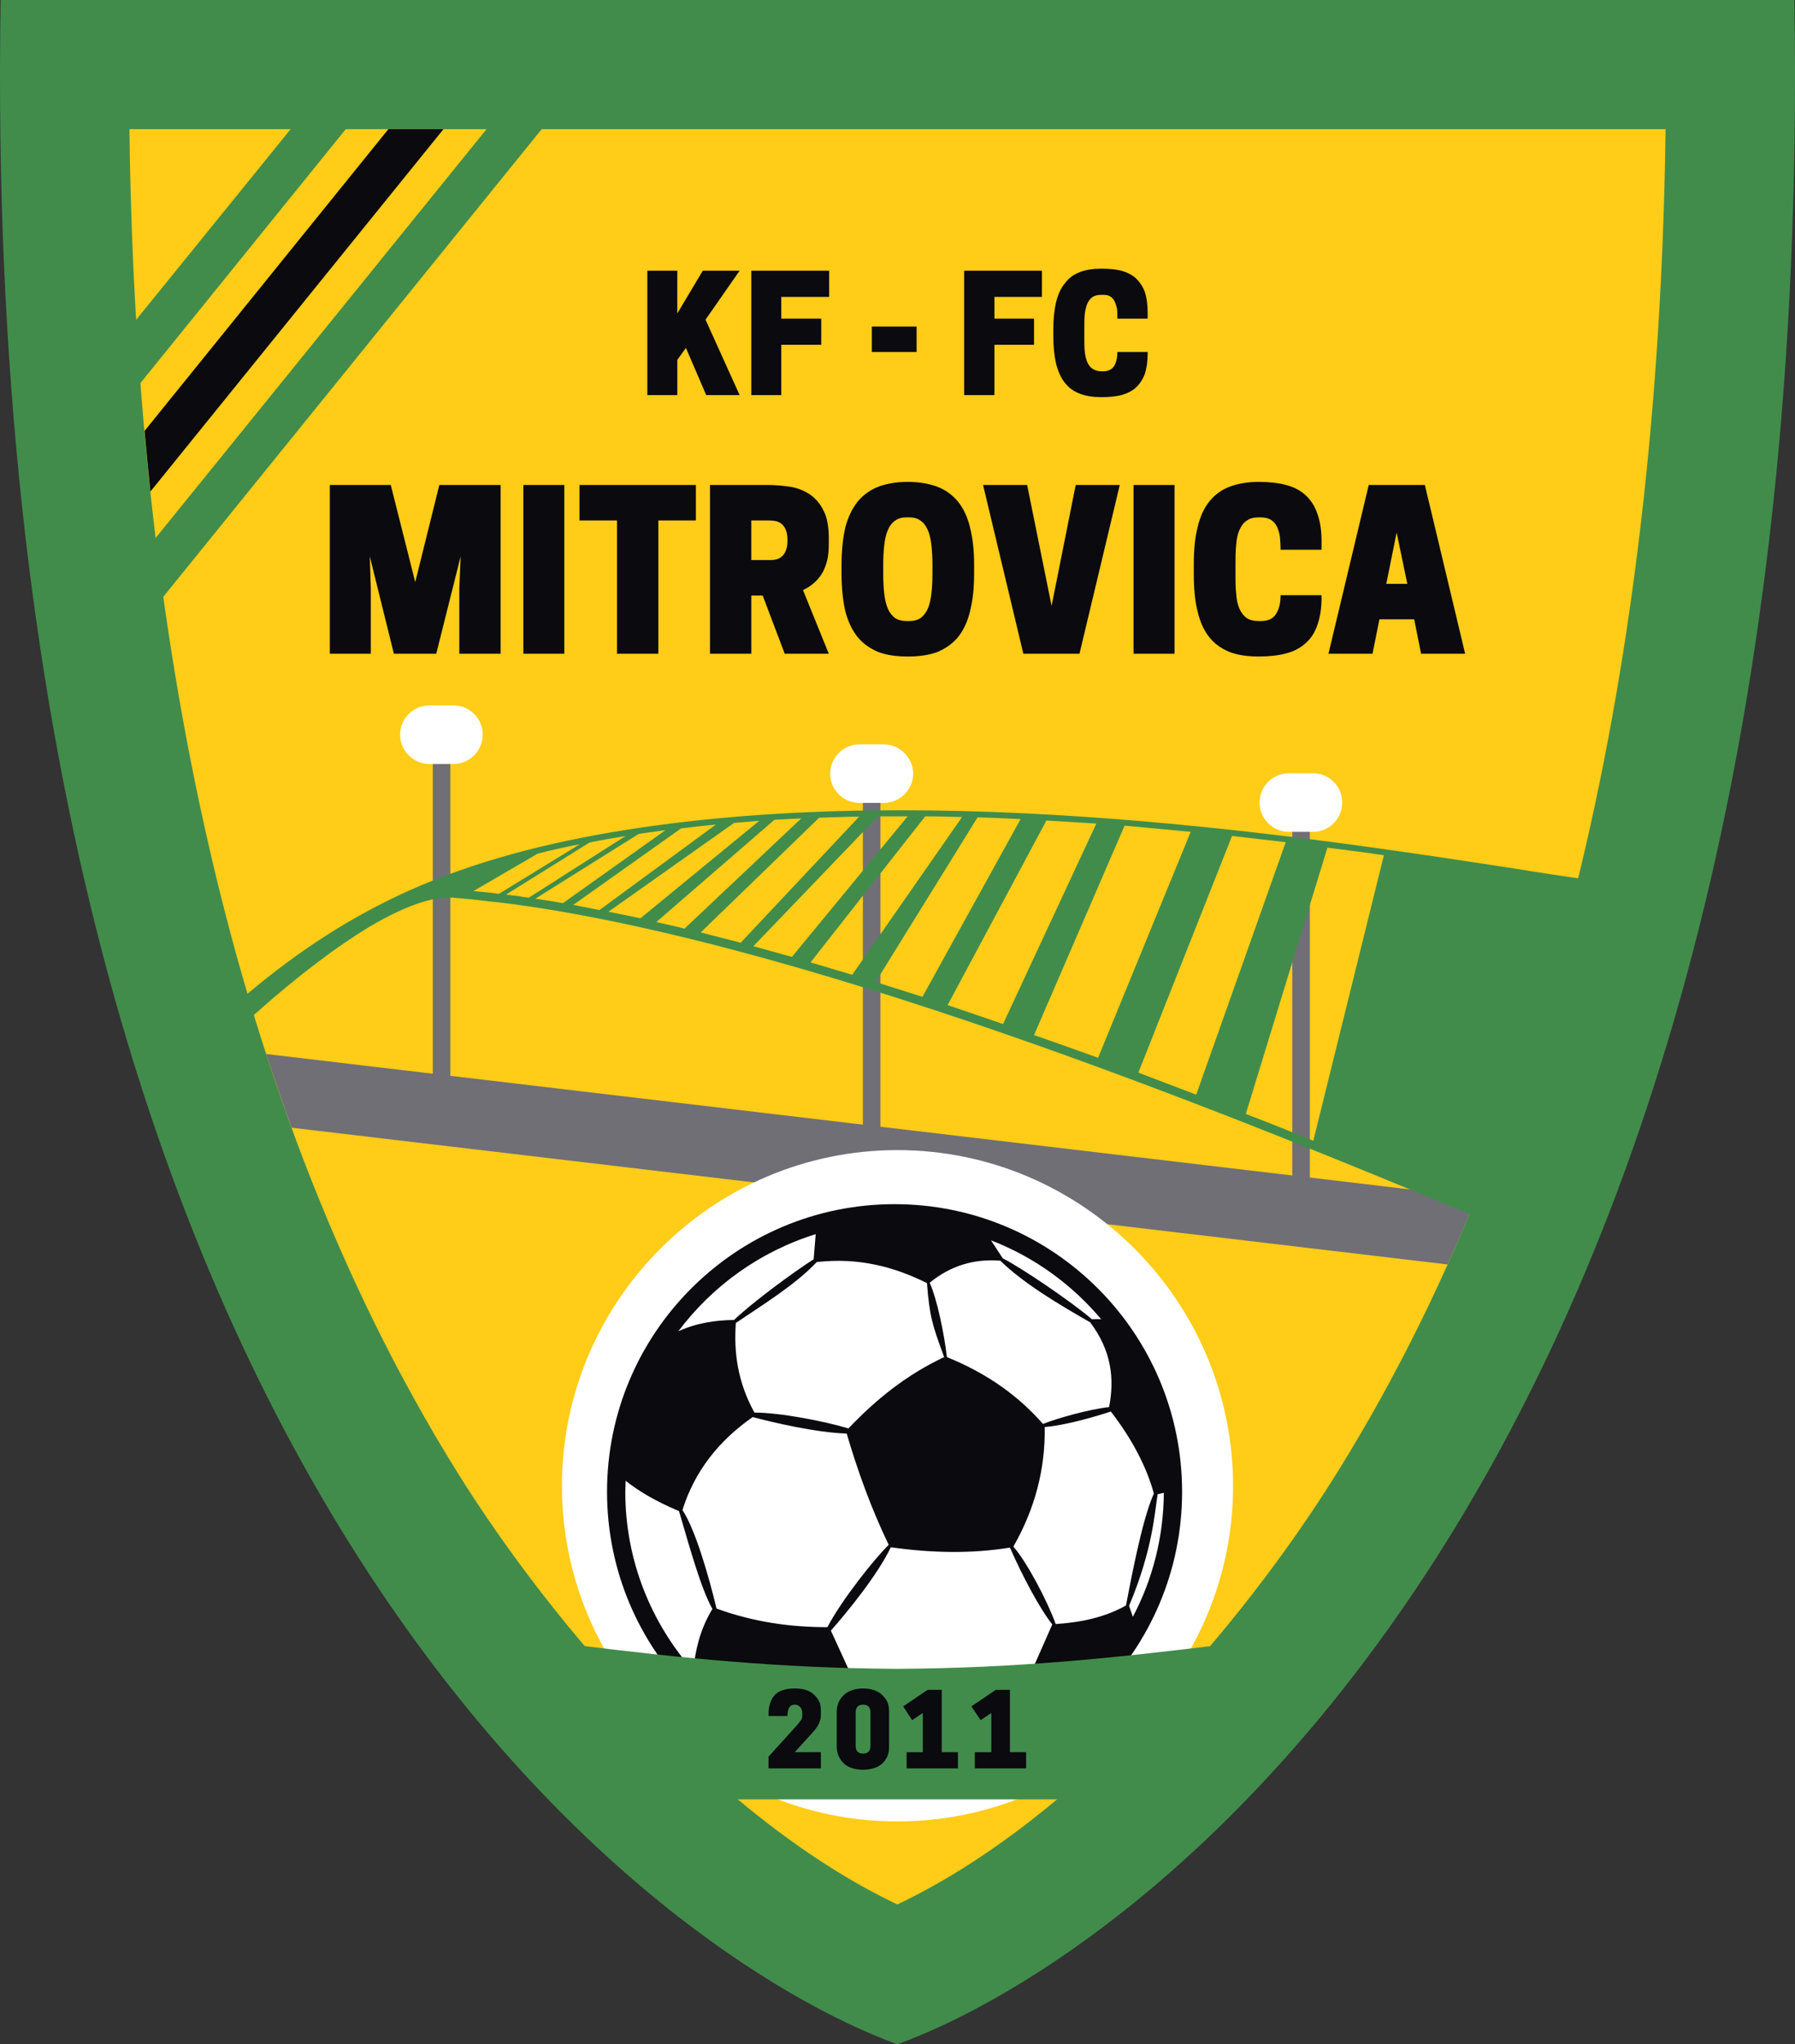
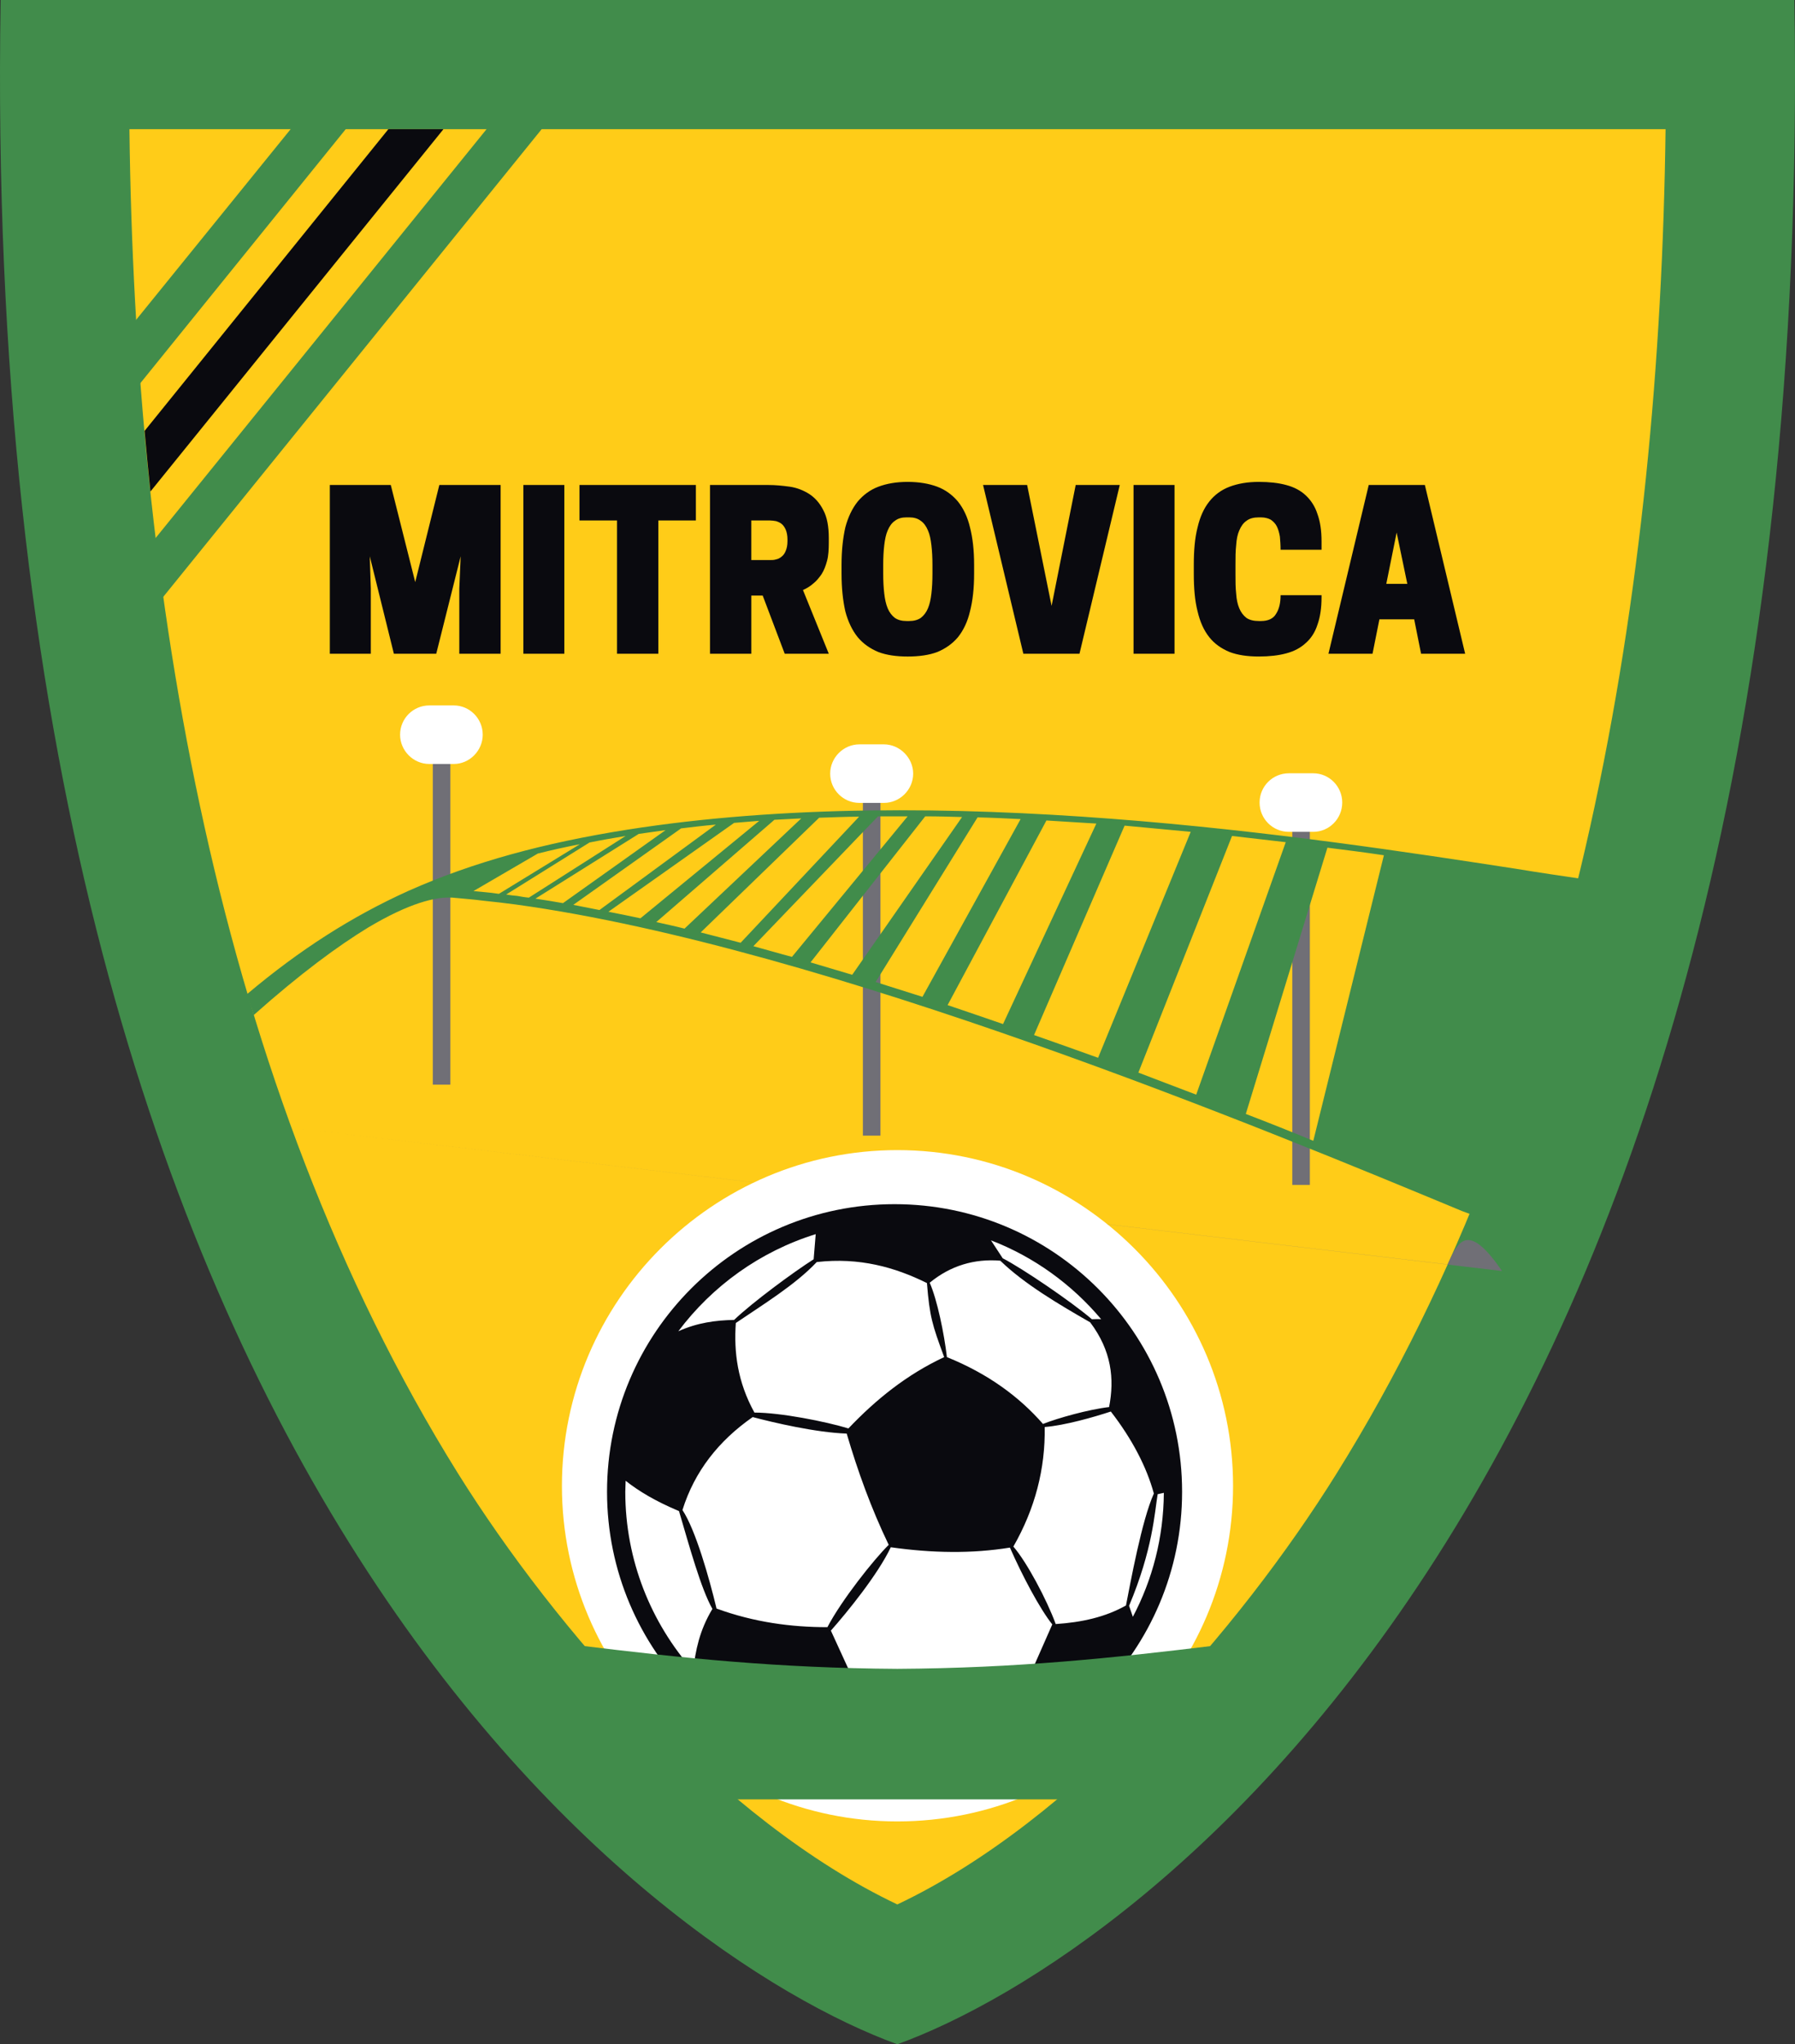
<svg xmlns="http://www.w3.org/2000/svg" version="1.1" id="Layer_1" x="0px" y="0px" width="275px" height="313.103px" viewBox="0 0 275 313.103" enable-background="new 0 0 275 313.103" xml:space="preserve">
  <rect x="0" y="0" width="275" height="313.103" fill="#333333" stroke="none" />
  <g>
    <path fill-rule="evenodd" clip-rule="evenodd" fill="#418C4B" d="M0.099,0.001c45.791,0,91.583,0,137.375,0s91.637,0,137.428,0   c3.745,225.899-100.183,299.597-137.428,313.101C100.28,299.598-3.647,225.9,0.099,0.001L0.099,0.001z" />
    <path fill-rule="evenodd" clip-rule="evenodd" fill="#FFCC18" d="M19.829,19.784C20.672,90.055,32.912,165.97,70.21,225.74   c14.824,23.689,40.252,53.125,67.263,65.945c27.064-12.82,52.492-42.256,67.262-65.945c37.299-59.77,49.537-135.685,50.436-205.956   c-39.25,0-78.448,0-117.698,0C98.275,19.784,59.025,19.784,19.829,19.784L19.829,19.784z" />
    <rect x="66.306" y="116.221" fill-rule="evenodd" clip-rule="evenodd" fill="#706F76" width="2.69" height="49.905" />
    <path fill-rule="evenodd" clip-rule="evenodd" fill="#FFFFFF" d="M65.778,108.044h3.746c2.426,0,4.432,2.005,4.432,4.484l0,0   c0,2.427-2.006,4.484-4.432,4.484h-3.746c-2.479,0-4.484-2.057-4.484-4.484l0,0C61.294,110.049,63.299,108.044,65.778,108.044   L65.778,108.044z" />
    <rect x="132.198" y="122.235" fill-rule="evenodd" clip-rule="evenodd" fill="#706F76" width="2.69" height="51.7" />
    <path fill-rule="evenodd" clip-rule="evenodd" fill="#FFFFFF" d="M131.67,114.005h3.746c2.426,0,4.484,2.058,4.484,4.484l0,0   c0,2.48-2.058,4.484-4.484,4.484h-3.746c-2.479,0-4.484-2.004-4.484-4.484l0,0C127.186,116.063,129.191,114.005,131.67,114.005   L131.67,114.005z" />
    <rect x="197.983" y="126.667" fill-rule="evenodd" clip-rule="evenodd" fill="#706F76" width="2.69" height="54.814" />
    <path fill-rule="evenodd" clip-rule="evenodd" fill="#FFFFFF" d="M197.455,118.437h3.746c2.428,0,4.433,2.004,4.433,4.484l0,0   c0,2.479-2.005,4.484-4.433,4.484h-3.746c-2.479,0-4.483-2.005-4.483-4.484l0,0C192.972,120.441,194.976,118.437,197.455,118.437   L197.455,118.437z" />
    <path fill="#418C4B" d="M83.241,19.468L24.788,91.689c-0.423-3.007-0.792-6.014-1.162-9.021l51.173-63.201H83.241z M53.222,19.468   L21.306,58.929c-0.264-3.218-0.475-6.437-0.686-9.654l24.162-29.807H53.222z" />
    <path fill="#0A0A0F" d="M67.941,19.784L23.047,75.283c-0.316-3.113-0.633-6.226-0.897-9.285L59.5,19.784H67.941z" />
-     <path fill-rule="evenodd" clip-rule="evenodd" fill="#706F76" d="M221.776,193.666l-177.1-20.945   c-1.372-3.743-2.638-7.491-3.904-11.29l185.435,21.948C224.782,186.861,223.307,190.289,221.776,193.666L221.776,193.666z" />
+     <path fill-rule="evenodd" clip-rule="evenodd" fill="#706F76" d="M221.776,193.666l-177.1-20.945   l185.435,21.948C224.782,186.861,223.307,190.289,221.776,193.666L221.776,193.666z" />
    <path fill-rule="evenodd" clip-rule="evenodd" fill="#418C4B" d="M38.926,155.418c7.122-6.331,12.873-10.551,17.462-13.348   c6.278-3.745,10.34-4.747,12.925-4.589c1.583,0.158,3.166,0.263,4.749,0.474c1.635,0.158,3.323,0.37,4.959,0.581   c47.638,6.541,115.64,34.766,144.972,46.953l1.847,0.684c6.909-16.51,11.975-33.973,16.301-51.593   c-2.901-0.422-6.436-0.95-9.971-1.53c-31.601-4.854-88.103-13.558-136.162-5.961c-12.609,2.005-23.423,4.906-33.394,9.338   c-8.652,3.904-16.671,9.021-24.689,15.774c-0.053,0-0.053,0.053-0.105,0.053c0.316,1.055,0.739,2.163,1.055,3.218   C38.873,155.471,38.873,155.471,38.926,155.418L38.926,155.418z M88.833,129.304l-12.398,7.597   c-0.739-0.105-1.477-0.21-2.215-0.263c-0.581-0.053-1.108-0.105-1.688-0.158l9.865-5.75   C84.506,130.201,86.616,129.727,88.833,129.304L88.833,129.304z M95.849,128.038l-14.824,9.444   c-0.633-0.053-1.214-0.158-1.794-0.265c-0.581-0.053-1.107-0.105-1.688-0.211l12.767-7.966   C92.104,128.671,93.95,128.354,95.849,128.038L95.849,128.038z M101.969,127.141l-15.721,11.185   c-1.424-0.264-2.849-0.475-4.22-0.686l15.827-9.918C99.225,127.511,100.597,127.352,101.969,127.141L101.969,127.141z    M109.671,126.297L91.84,139.381c-1.372-0.264-2.691-0.528-4.009-0.792l16.512-11.712   C106.083,126.667,107.877,126.455,109.671,126.297L109.671,126.297z M116.318,125.717l-18.201,14.93   c-1.688-0.369-3.323-0.686-4.906-1.002l19.256-13.611C113.733,125.928,114.999,125.823,116.318,125.717L116.318,125.717z    M122.754,125.347l-17.884,16.882c-1.425-0.369-2.901-0.685-4.326-1.002l18.096-15.667   C120.011,125.506,121.383,125.4,122.754,125.347L122.754,125.347z M131.617,125.084l-18.147,19.309   c-2.058-0.528-4.062-1.055-6.121-1.583l18.148-17.567C127.555,125.189,129.56,125.084,131.617,125.084L131.617,125.084z    M139.056,125.031l-17.726,21.524c-2.004-0.528-3.957-1.108-5.909-1.636l19.097-19.889   C136.049,125.031,137.526,125.031,139.056,125.031L139.056,125.031z M147.391,125.137l-16.829,24.162   c-2.163-0.633-4.273-1.267-6.384-1.899l17.568-22.369C143.646,125.031,145.544,125.084,147.391,125.137L147.391,125.137z    M156.36,125.453l-15.036,27.222c-2.374-0.739-4.801-1.529-7.174-2.268l15.615-25.217   C151.98,125.242,154.195,125.347,156.36,125.453L156.36,125.453z M167.965,126.139l-14.296,30.705   c-2.796-0.951-5.646-1.953-8.493-2.902l15.141-28.276C162.901,125.823,165.433,125.981,167.965,126.139L167.965,126.139z    M182.421,127.405l-14.19,34.607c-3.219-1.159-6.49-2.319-9.813-3.482l13.874-32.075   C175.72,126.772,179.097,127.088,182.421,127.405L182.421,127.405z M196.98,128.988l-13.716,38.669   c-2.901-1.108-5.856-2.213-8.862-3.376l14.349-36.243C191.546,128.354,194.291,128.671,196.98,128.988L196.98,128.988z    M212.017,130.993l-10.815,43.734c-3.322-1.37-6.752-2.744-10.34-4.114l12.502-40.781   C206.318,130.201,209.22,130.571,212.017,130.993L212.017,130.993z" />
    <path fill-rule="evenodd" clip-rule="evenodd" fill="#FFFFFF" d="M137.473,278.97c28.329,0,51.436-23.053,51.436-51.384   c0-28.327-23.107-51.435-51.436-51.435c-28.277,0-51.384,23.107-51.384,51.435C86.089,255.917,109.196,278.97,137.473,278.97   L137.473,278.97z" />
    <path fill-rule="evenodd" clip-rule="evenodd" fill="#0A0A0F" d="M137.051,184.432c24.32,0,44.05,19.73,44.05,44.052   c0,24.322-19.73,44.053-44.05,44.053c-24.32,0-44.051-19.73-44.051-44.053C93,204.163,112.731,184.432,137.051,184.432   L137.051,184.432z M134.466,265.412c7.333-2.163,14.455-4.009,21.629-5.009l5.118-11.606c-1.899-2.374-4.589-7.44-6.488-11.767   c-5.856,0.949-11.923,0.844-18.254-0.051c-2.005,4.221-6.7,9.971-9.179,12.767L134.466,265.412z M156.147,261.246   c-6.33,2.003-14.19,3.693-21.84,5.013c-0.475,1.266-1.213,2.319-2.11,3.163c1.582,0.211,3.218,0.316,4.854,0.316   c8.019,0,15.458-2.319,21.788-6.278C157.836,262.987,156.939,262.25,156.147,261.246L156.147,261.246z M159.788,218.092   c2.268-0.898,6.964-2.218,10.129-2.585c0.845-4.325,0.37-8.65-2.901-12.98c-4.694-2.689-10.076-5.855-13.769-9.439   c-3.957-0.32-7.598,0.737-10.814,3.373c1.16,2.639,2.216,7.808,2.638,11.396C151.348,210.389,156.147,213.922,159.788,218.092   L159.788,218.092z M170.182,216.191c-2.586,0.847-6.964,2.112-10.13,2.374c0.106,6.386-1.477,12.504-4.801,18.309   c2.058,2.374,5.118,8.124,6.489,11.868c3.956-0.262,7.597-1.054,10.763-2.85c0.686-3.479,2.427-13.082,4.272-17.143   C175.667,224.686,173.451,220.412,170.182,216.191L170.182,216.191z M172.978,245.947c3.64-8.651,3.903-14.245,4.378-17.092   l0.95-0.211c-0.053,6.855-1.74,13.293-4.749,18.989L172.978,245.947z M104.554,231.28c2.004,3.006,4.115,10.446,5.222,15.089   c5.803,2.111,11.448,2.85,16.987,2.85c2.11-4.064,7.122-10.393,9.391-12.609c-2.691-5.591-4.748-11.291-6.437-17.041   c-4.695-0.156-11.236-1.687-14.401-2.53C110.093,220.676,106.399,225.373,104.554,231.28L104.554,231.28z M109.143,246.422   c-1.741-3.061-3.534-9.604-5.117-14.982c-3.64-1.53-6.172-3.061-8.177-4.643c0,0.578-0.053,1.105-0.053,1.687   c0,10.498,3.957,20.102,10.393,27.379C106.559,252.806,107.139,249.746,109.143,246.422L109.143,246.422z M129.981,218.779   c-3.481-1.058-10.393-2.428-14.402-2.428c-2.585-4.696-3.165-9.232-2.849-13.719c4.115-2.795,9.126-5.855,12.397-9.334   c6.542-0.742,11.976,0.788,16.882,3.217c0.423,5.169,0.792,6.332,2.639,11.341C138.897,210.546,134.203,214.344,129.981,218.779   L129.981,218.779z M124.653,192.873c-3.007,1.901-9.443,6.648-12.186,9.287c-2.796,0.052-5.645,0.422-8.547,1.741   c5.223-6.964,12.556-12.238,21.049-14.878L124.653,192.873z M153.616,192.716c3.061,1.581,10.446,6.594,13.663,9.338   c0.475,0,0.951-0.054,1.425,0c-4.483-5.328-10.286-9.549-16.882-12.082L153.616,192.716z" />
    <path fill-rule="evenodd" clip-rule="evenodd" fill="#418C4B" d="M137.473,255.601c18.305-0.105,32.867-1.636,48.852-3.588   c-7.123,8.335-14.139,16.564-22.581,23.58h-26.271h-26.22c-8.44-7.016-15.51-15.245-22.58-23.58   C104.607,253.965,119.219,255.496,137.473,255.601L137.473,255.601z" />
-     <path fill="#0A0A0F" d="M103.763,48.008l3.904-6.542h5.644l-5.223,7.492l5.223,11.554h-5.117l-3.112-7.228l-1.318,1.847v5.381   h-4.59V41.466h4.59V48.008z M127.027,41.466v4.01h-7.333V48.8h6.12v4.01h-6.12v7.702h-4.59V41.466H127.027z M159.63,41.466v4.01   h-7.279V48.8h6.067v4.01h-6.067v7.702h-4.644V41.466H159.63z M166.12,51.49c0,0.844,0,1.583,0.053,2.216   c0.053,0.686,0.211,1.213,0.369,1.688c0.21,0.475,0.474,0.844,0.79,1.055c0.369,0.265,0.846,0.423,1.425,0.423h0.264   c0.791,0,1.372-0.316,1.688-0.844c0.316-0.528,0.475-1.266,0.475-2.11h4.642v0.211c0,1.213-0.158,2.268-0.422,3.112   c-0.316,0.844-0.79,1.583-1.37,2.11c-0.582,0.528-1.319,0.897-2.218,1.161c-0.843,0.211-1.898,0.316-3.059,0.316   c-1.267,0-2.373-0.158-3.324-0.528c-0.948-0.369-1.688-0.897-2.268-1.635c-0.633-0.792-1.055-1.741-1.372-2.954   c-0.264-1.161-0.422-2.585-0.422-4.221v-1.002c0-1.635,0.158-3.06,0.422-4.22c0.317-1.213,0.739-2.163,1.372-2.902   c0.579-0.792,1.319-1.318,2.268-1.688c0.951-0.369,2.058-0.527,3.324-0.527c1.16,0,2.216,0.105,3.059,0.316   c0.898,0.264,1.636,0.634,2.218,1.161c0.58,0.581,1.054,1.267,1.37,2.111c0.264,0.843,0.422,1.898,0.422,3.113V48.8h-4.642   c0-0.581,0-1.055-0.053-1.53c-0.105-0.421-0.211-0.792-0.369-1.107c-0.158-0.316-0.369-0.581-0.633-0.739   c-0.317-0.211-0.687-0.264-1.108-0.264h-0.264c-0.579,0-1.056,0.105-1.425,0.369c-0.316,0.211-0.58,0.581-0.79,1.055   c-0.158,0.476-0.316,1.002-0.369,1.688c-0.053,0.633-0.053,1.425-0.053,2.215V51.49z M133.569,50.013h6.859v3.904h-6.859V50.013z" />
    <path fill="#0A0A0F" d="M66.833,100.131h-6.489l-3.693-14.93l0.158,4.959v9.971h-6.278v-25.85h9.337l3.746,14.877l3.693-14.877   h9.39v25.85h-6.331V90.16l0.211-4.959L66.833,100.131z M86.458,100.131h-6.278v-25.85h6.278V100.131z M100.861,100.131H94.53   V79.714h-5.75v-5.434h17.831v5.434h-5.75V100.131z M115.104,100.131h-6.33v-25.85h8.916c1.107,0,2.163,0.105,3.323,0.264   c1.107,0.158,2.11,0.58,2.954,1.108c0.897,0.58,1.636,1.424,2.163,2.479c0.581,1.056,0.844,2.533,0.844,4.274v0.685   c0,1.056-0.053,2.005-0.263,2.796c-0.211,0.792-0.475,1.478-0.844,2.058c-0.369,0.528-0.792,1.055-1.266,1.425   c-0.475,0.422-1.002,0.739-1.583,1.002l3.957,9.76h-6.752l-3.376-8.916h-1.741V100.131z M117.953,85.781   c0.316,0,0.634,0,0.95-0.105c0.316-0.053,0.581-0.211,0.844-0.422c0.264-0.212,0.475-0.475,0.633-0.897   c0.158-0.37,0.264-0.844,0.264-1.478v-0.264c0-0.581-0.105-1.107-0.264-1.478c-0.159-0.369-0.37-0.685-0.633-0.896   c-0.264-0.211-0.528-0.317-0.844-0.422c-0.316-0.053-0.633-0.105-0.95-0.105h-2.849v6.067H117.953z M139.056,100.553   c-1.741,0-3.218-0.211-4.484-0.687c-1.266-0.527-2.321-1.266-3.165-2.268c-0.844-1.055-1.478-2.374-1.899-3.957   c-0.369-1.635-0.581-3.534-0.581-5.803V86.52c0-2.216,0.212-4.115,0.581-5.75c0.422-1.583,1.055-2.902,1.899-3.957   c0.844-1.002,1.899-1.793,3.165-2.268c1.266-0.475,2.744-0.739,4.484-0.739c1.741,0,3.27,0.264,4.537,0.739   c1.267,0.475,2.32,1.266,3.166,2.268c0.843,1.055,1.476,2.375,1.846,3.957c0.422,1.636,0.633,3.535,0.633,5.75v1.318   c0,2.269-0.211,4.168-0.633,5.803c-0.37,1.583-1.003,2.901-1.846,3.957c-0.846,1.002-1.899,1.741-3.166,2.268   C142.325,100.342,140.797,100.553,139.056,100.553L139.056,100.553z M139.267,95.119c0.738,0,1.319-0.158,1.794-0.475   c0.475-0.369,0.844-0.844,1.106-1.477c0.266-0.633,0.424-1.372,0.529-2.269s0.158-1.899,0.158-3.06V86.52   c0-1.108-0.053-2.11-0.158-3.007s-0.264-1.688-0.529-2.268c-0.263-0.633-0.632-1.162-1.106-1.478   c-0.475-0.369-1.056-0.527-1.794-0.527h-0.369c-0.738,0-1.319,0.158-1.793,0.527c-0.475,0.316-0.844,0.844-1.109,1.478   c-0.263,0.58-0.421,1.371-0.527,2.268s-0.158,1.899-0.158,3.007v1.318c0,1.161,0.053,2.163,0.158,3.06s0.264,1.636,0.527,2.269   c0.265,0.633,0.634,1.108,1.109,1.477c0.474,0.317,1.055,0.475,1.793,0.475H139.267z M156.782,100.131l-6.173-25.85h6.752   l3.746,18.517l3.693-18.517h6.752l-6.173,25.85H156.782z M179.941,100.131h-6.279v-25.85h6.279V100.131z M189.278,87.838   c0,1.161,0,2.163,0.105,3.06c0.053,0.897,0.211,1.636,0.476,2.269c0.264,0.633,0.633,1.108,1.107,1.477   c0.475,0.317,1.108,0.475,1.899,0.475h0.315c1.109,0,1.899-0.37,2.321-1.108c0.477-0.739,0.688-1.688,0.688-2.849h6.277v0.316   c0,1.636-0.211,3.06-0.633,4.22c-0.371,1.161-1.003,2.11-1.794,2.796c-0.792,0.739-1.794,1.266-3.008,1.583   c-1.159,0.316-2.584,0.475-4.167,0.475c-1.741,0-3.219-0.211-4.484-0.687c-1.267-0.527-2.32-1.266-3.113-2.268   c-0.843-1.055-1.423-2.374-1.794-3.957c-0.421-1.635-0.579-3.534-0.579-5.803V86.52c0-2.216,0.158-4.115,0.579-5.75   c0.371-1.583,0.951-2.902,1.794-3.957c0.793-1.002,1.847-1.793,3.113-2.268c1.266-0.475,2.743-0.739,4.484-0.739   c1.583,0,3.008,0.158,4.167,0.475c1.214,0.316,2.216,0.844,3.008,1.583c0.791,0.739,1.423,1.688,1.794,2.849   c0.422,1.161,0.633,2.533,0.633,4.22v1.267h-6.277c0-0.739-0.053-1.425-0.105-2.004c-0.105-0.633-0.264-1.162-0.475-1.583   c-0.213-0.422-0.529-0.739-0.898-1.002c-0.368-0.211-0.896-0.369-1.53-0.369h-0.315c-0.791,0-1.425,0.158-1.899,0.527   c-0.475,0.316-0.844,0.844-1.107,1.478c-0.265,0.58-0.423,1.371-0.476,2.268c-0.105,0.897-0.105,1.899-0.105,3.007V87.838z    M218.294,74.281l6.172,25.85h-6.752l-1.056-5.276h-5.329l-1.054,5.276h-6.752l6.172-25.85H218.294z M212.386,89.421h3.219   l-1.636-7.86L212.386,89.421z" />
-     <path fill="#0A0A0F" d="M125.761,268.367v2.479h-8.019v-1.792l4.483-4.958c0.212-0.266,0.37-0.477,0.528-0.688   c0.105-0.16,0.158-0.422,0.158-0.737v-0.16c0-0.473-0.105-0.844-0.316-1.055c-0.211-0.211-0.476-0.37-0.739-0.37h-0.158   c-0.316,0-0.581,0.159-0.739,0.37c-0.211,0.262-0.316,0.738-0.316,1.371h-2.901v-0.262c0-1.374,0.369-2.323,1.002-3.01   c0.634-0.633,1.636-0.949,3.007-0.949c0.792,0,1.425,0.105,1.952,0.316c0.528,0.211,0.897,0.477,1.213,0.844   c0.317,0.319,0.528,0.687,0.686,1.058c0.105,0.421,0.158,0.788,0.158,1.159v0.316c0,0.371,0,0.687-0.053,0.948   c-0.105,0.316-0.158,0.582-0.264,0.793c-0.158,0.266-0.263,0.476-0.422,0.687c-0.158,0.211-0.369,0.422-0.58,0.684l-2.69,2.955   h1.107H125.761z M136.207,267.469c0,0.53-0.053,1.003-0.212,1.425c-0.21,0.422-0.421,0.844-0.791,1.163   c-0.317,0.316-0.739,0.578-1.267,0.738c-0.475,0.156-1.055,0.262-1.74,0.262c-0.633,0-1.214-0.105-1.688-0.262   c-0.528-0.16-0.95-0.422-1.266-0.738c-0.37-0.319-0.581-0.741-0.792-1.163c-0.158-0.422-0.264-0.895-0.264-1.425v-5.274   c0-0.477,0.105-1.003,0.264-1.425c0.21-0.422,0.421-0.789,0.792-1.108c0.316-0.367,0.738-0.578,1.266-0.789   c0.475-0.16,1.055-0.266,1.688-0.266c0.685,0,1.266,0.105,1.74,0.266c0.528,0.211,0.95,0.422,1.267,0.789   c0.369,0.319,0.58,0.687,0.791,1.108c0.159,0.422,0.212,0.948,0.212,1.425V267.469z M133.358,262.195   c0-0.316-0.105-0.582-0.264-0.792c-0.212-0.211-0.475-0.316-0.844-0.316h-0.053c-0.37,0-0.633,0.105-0.844,0.316   c-0.158,0.21-0.264,0.476-0.264,0.792v5.274c0,0.316,0.105,0.581,0.264,0.792c0.211,0.211,0.475,0.316,0.844,0.316h0.053   c0.369,0,0.632-0.105,0.844-0.316c0.158-0.211,0.264-0.476,0.264-0.792V262.195z M138.897,270.846v-2.479h2.479v-6.012   l-1.636,1.104l-1.371-2.108l3.745-2.533h2.162v9.549h2.481v2.479H138.897z M149.343,270.846v-2.479h2.532v-6.012l-1.636,1.104   l-1.424-2.108l3.746-2.533h2.163v9.549h2.479v2.479H149.343z" />
  </g>
</svg>